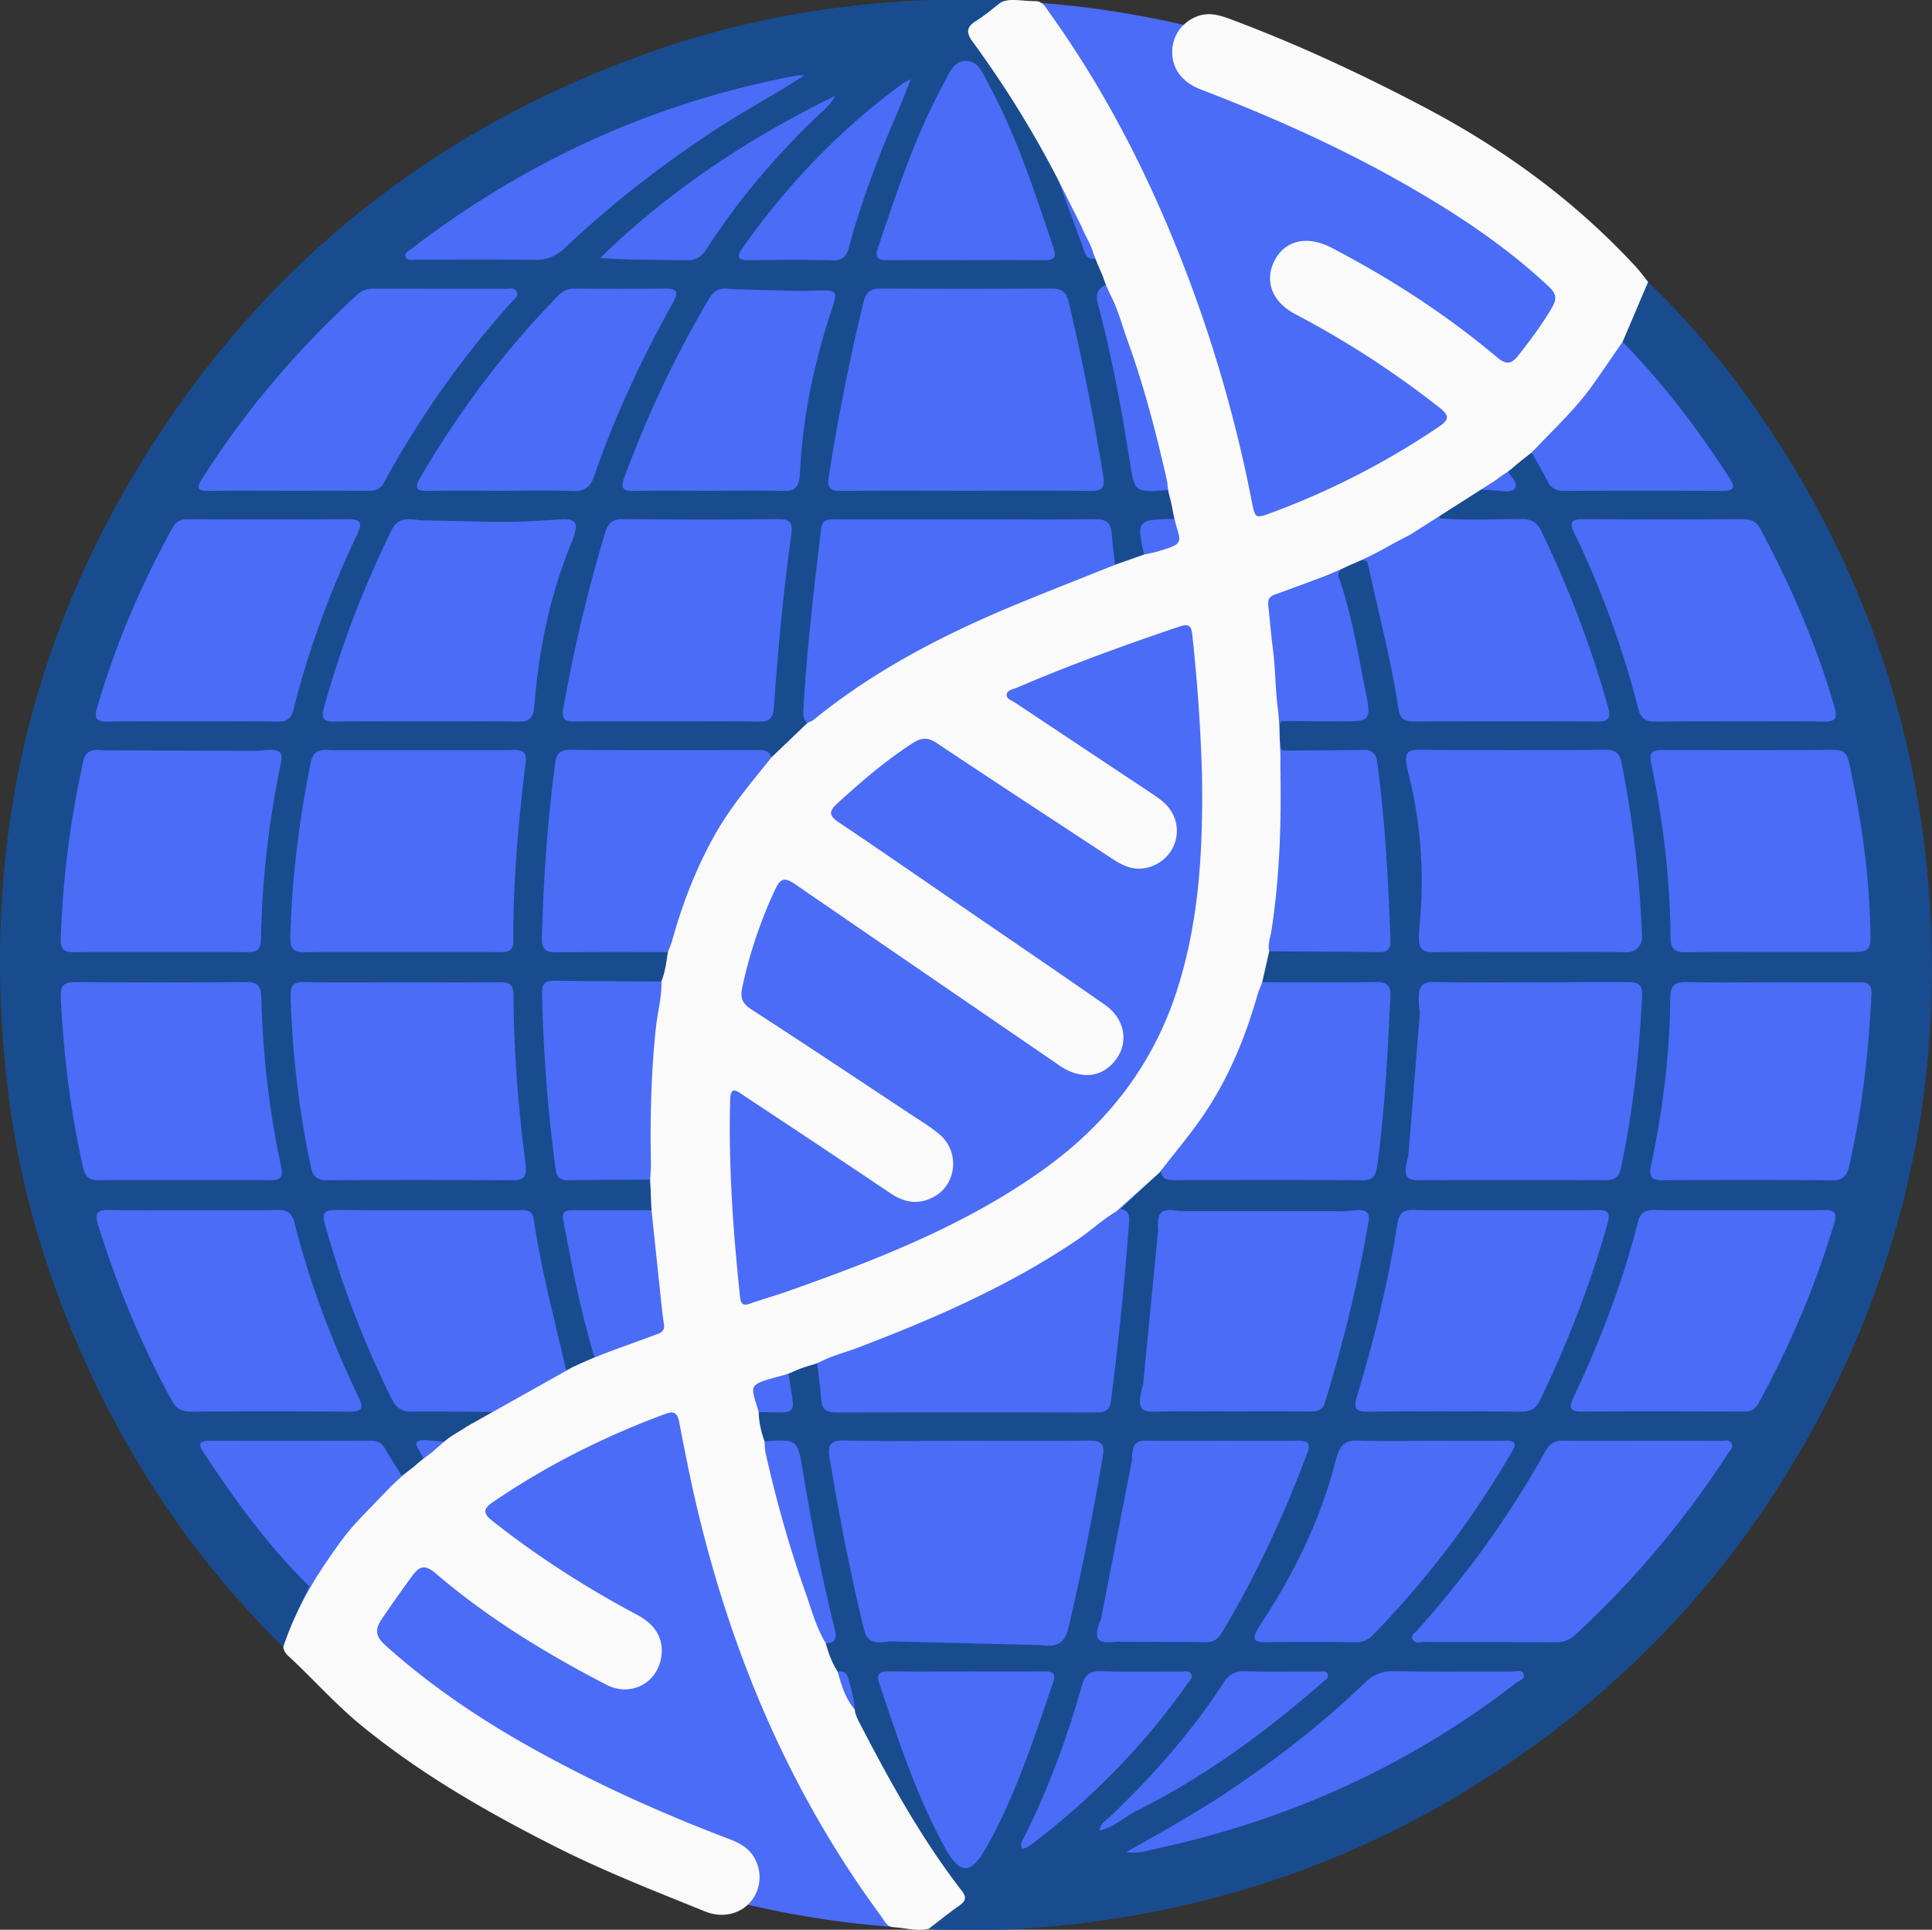
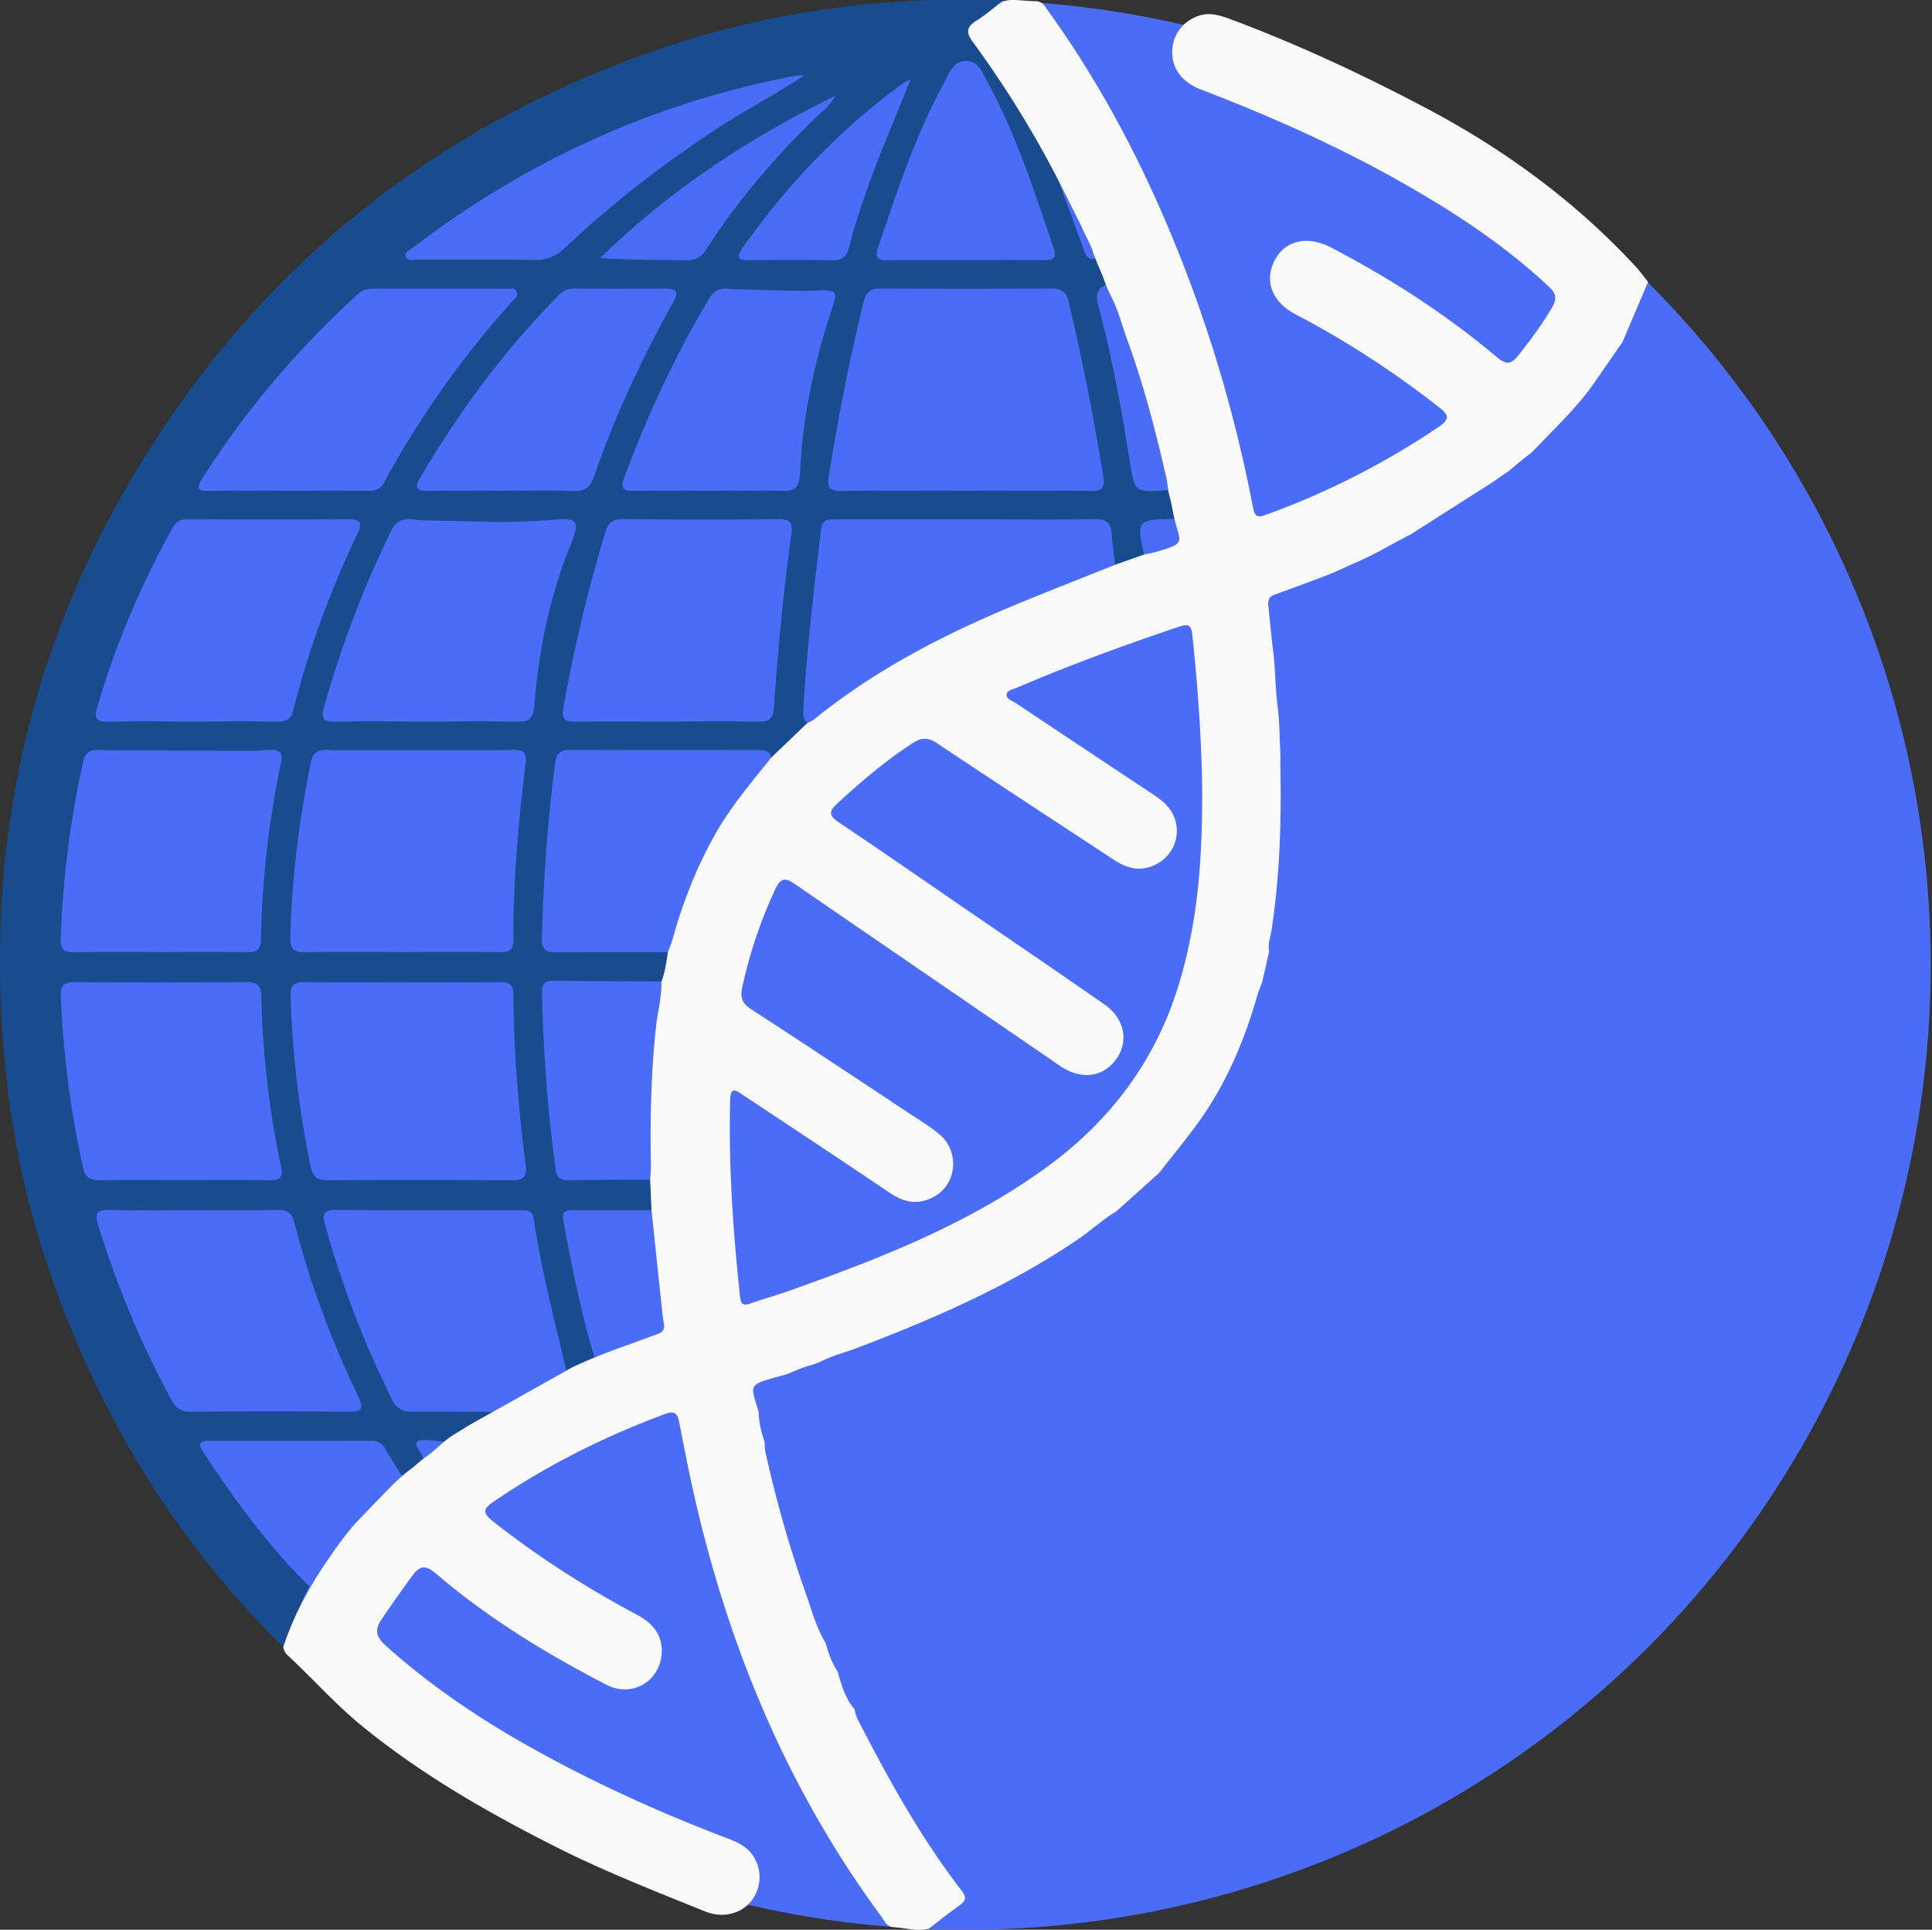
<svg xmlns="http://www.w3.org/2000/svg" id="Layer_1" data-name="Layer 1" viewBox="0 0 2305.73 2302.67">
  <rect x="0" y="0" width="2305.73" height="2302.67" fill="#333333" stroke="none" />
  <circle cx="1152.865" cy="1151.335" r="1151.335" fill="#4A6CF7" />
  <defs>
    <style>
            .cls-1 {
                fill: #184c8f;
            }

            .cls-2 {
                fill: #fafafa;
            }
        </style>
  </defs>
  <title>bio logo</title>
-   <path class="cls-1" d="M1789.14,585.67c3.88.53,15.75,2.28,19-3.2,4.15-6.91-5.56-13.45-8.13-19.91,9.21-7.7,18.17-15.44,27.94-22.53,6.34,11.34,13.07,22.48,18.87,34.08,4.37,8.76,10.58,11.71,20.27,11.66q94.18-.53,188.37,0c14,.07,15.92-4.06,8.52-15.48-37.57-58-78.91-113-127.58-162.32l30.45-71.56c58.39,56.46,109,119.27,152.94,187.52C2219.36,678.29,2280,846.34,2299,1029.3c24.19,232.23-17.13,452.21-126.13,658.44q-152.62,288.83-434.82,456c-156.24,92.53-325.37,143.34-506.18,156.79-41.24,3.06-82.42,4.42-123.67,1,12.08-9.23,23.9-18.8,36.31-27.54,7.45-5.25,9.51-9.58,3.28-17.65-47.58-61.54-85.14-129.22-120.84-198-3.1-6-6.25-11.76-7-18.54-.42-12.34-4-24-7.13-35.84-1.82-6.76-5.35-11.06-13.2-9.11-6.81-10.53-11.11-22.1-14.3-34.13,12.53.09,13.45-6.95,10.93-16.9C980.48,1881.28,968.64,1818,958,1754.53c-6.32-37.49-6.91-37.39-45.57-34.54-4-11.36-6.77-23-7-35.08,49.31.82,42.87,5.26,36.21-42.32-.15-1.1-.42-2.18-.64-3.27a151.89,151.89,0,0,1,34.23-12.23c1.61,14,3.86,28,4.64,42.09.69,12.46,6.63,16.29,18.46,16.26q155.31-.37,310.64,0c10.41,0,15.6-3.43,16.94-14,9.06-71.21,16.52-142.57,21.65-214.18.59-8.2-2-13-10.12-14.57l47.87-45.54c1.25,10.87,8.9,11,17.38,11,74.19-.14,148.37-.37,222.56.17,13.51.1,16.72-5.28,18.42-17.64,9.17-66.8,12.37-134,15.71-201.23.67-13.51-3.72-17.8-17.15-17.61-45.29.64-90.59.22-135.89.21l8.34-36.85c43.6.26,87.21.24,130.8.94,11.76.19,14.4-5,14-15.44-2.85-71.52-6.36-143-16.29-214a13.88,13.88,0,0,0-14-11.89c-32,.47-64.09.6-96.13.83a4.76,4.76,0,0,1-4.77-4,137.18,137.18,0,0,1-.82-27.85,3.65,3.65,0,0,1,3.67-3.43c22.6.13,45.2.32,67.8.36,37.29.06,37.91-.11,30.52-37.22-9-45.35-16.46-91.14-31.75-135a7.84,7.84,0,0,1,3.83-9.59,182.37,182.37,0,0,1,23.31-10.26,5.89,5.89,0,0,1,7.7,4.32c12.3,57.56,27.8,114.47,36.37,172.79,1.87,12.71,7.68,15.22,19.08,15.17q108.66-.56,217.31,0c13.78.08,17.77-2.95,13.71-17.49a1260.85,1260.85,0,0,0-79.28-209.09c-5.07-10.52-11.32-15-23.36-15-29.78,0-66.85,1.72-96.61-.65a2,2,0,0,1-.91-3.62c15.21-10.42,32.85-20.51,48.47-30.87M1153.69,1719.22c-48.65,0-97.32.67-146-.36-16.75-.36-20.26,5.1-17.68,20.6,11.39,68.59,24.46,136.8,41,204.35,3.4,13.85,9.58,18.21,31,14.7l179.1,4.48c22.27,3.32,30.11-4.31,33.79-19.81,16.19-68.21,29.75-136.92,41.32-206,2.52-15.06-2.63-18.35-16.64-18.16C1251,1719.63,1202.34,1719.23,1153.69,1719.22ZM1826.28,1136c38.37,0,76.75-.51,115.1.27a17.69,17.69,0,0,0,18.32-18.43,1329.13,1329.13,0,0,0-24.64-208.46c-2.21-11.06-7.66-14.65-18.61-14.6q-112,.5-224,0c-15.58-.06-17.14,6.09-11.11,30.17,14.73,58.83,18.66,119.8,12.79,180.16-2.28,23.48-.6,31.45,16.75,31.12C1749.35,1135.56,1787.82,1136,1826.28,1136Zm12.18,36.13c-41.83-.13-83.68.64-125.5-.32-19.13-.44-22,6.53-18.48,37.16l-13.77,170.4c-6.73,24.33-2.5,28.94,12.73,28.88q111.18-.45,222.36,0c10.93.06,16.3-3.41,18.65-14.44,14.4-67.63,22-136,25.23-205,.62-13.38-4.2-16.77-15.47-16.93C1909,1171.4,1873.71,1172.25,1838.46,1172.15ZM2114.34,1136h88.28c30.47,0,30.3,0,29.51-30.2C2230.42,1040,2221,975.28,2207,911.09c-2.12-9.7-4.92-16.4-17.18-16.32-69,.44-138.08.28-207.12.14-10.19,0-14.69,3.36-12.43,14.23,14.4,69.35,22.91,139.39,23.5,210.27.11,13.16,5.79,17.2,18.76,16.89C2046.42,1135.49,2080.39,1136,2114.34,1136ZM1469,1684.16c31.71,0,63.41-.12,95.12.09,8.07,0,14.24-1.28,17-10.24,21.76-70.91,39.52-142.76,52.13-215.87,2.4-13.89-4.8-16.33-26.21-12.87l-198.46-.11c-23.66-4.21-28,1.47-26.38,22.48l-18,184.32c-7.51,26.91-4,32.86,13.12,32.45C1407.81,1683.68,1438.39,1684.17,1469,1684.16ZM1796.46,1444c-36.26,0-72.52.59-108.76-.31-12.94-.31-18,4.08-20,16.52-11,70-27.8,138.67-48.42,206.41-4.07,13.37-2,18,13,17.83,61.17-.64,122.35-.52,183.53,0,11.32.09,17.49-4.07,22.29-14,32.82-68,60.07-138,80.47-210.67,4-14.32-1-16.12-13.39-15.93C1869,1444.35,1832.71,1444,1796.46,1444Zm317.39-271.86c-33.42,0-66.85.59-100.25-.27-14.31-.37-20.16,3.47-20.26,18.82-.48,67.52-9,134.28-23,200.25-3.15,14.75,2,17.47,15.17,17.38,66.83-.43,133.67-.57,200.49.12,14,.14,18.28-5.79,21.09-18,15.47-67.51,23.16-135.94,26.42-205,.53-11.32-4.91-13.37-14.3-13.32C2184.08,1172.26,2149,1172.14,2113.85,1172.13Zm-66.52-311.47c42.91.55,85.86-.62,128.76.41,15,.36,17-4.68,13.11-18-21.42-73.61-51.59-143.51-87.79-211-4.4-8.2-10-12.59-20-12.54q-96.72.46-193.45,0c-12.12,0-15.33,3.75-9.78,15.15,33,67.83,58.34,138.49,77.18,211.47,2.87,11.15,8.63,14.78,19.38,14.8C1999,861.11,2023.13,860.35,2047.33,860.66ZM2075.67,1444c-34,0-67.93.38-101.89-.21-11.07-.2-16.28,3.76-19,14.39-18.46,72.6-45.2,142.22-77.18,209.86-5.42,11.47-4,16.36,9.83,16.29,64.53-.33,129.06-.23,193.59,0,8.2,0,13.6-2.41,17.73-10,37.52-68.75,68.16-140.34,90.52-215.47,3.5-11.78-.24-15.09-11.73-15C2143.6,1444.27,2109.63,1444,2075.67,1444Zm-116,275.24c-31.13,0-62.27.31-93.39-.18-10.18-.16-16.54,2.84-21.71,12.16-42.64,77-93.89,147.92-152.59,213.5-2.82,3.15-8.36,6-6.34,11,2.44,6,8.88,3.59,13.59,3.6,52.64.17,105.28,0,157.92.22,9.05,0,16.07-2.54,22.82-8.8a1132.82,1132.82,0,0,0,182.16-216.12c2.36-3.64,6.9-7.36,4.68-12-2.75-5.71-9-3.25-13.75-3.28C2021.9,1719.13,1990.77,1719.23,1959.64,1719.23Zm-500.51,0c-30.58,0-61.16.31-91.73-.18-12.63-.2-16.48,5.69-16.36,22.78l-37.14,190c-9.73,24.45-5.28,29.71,17.76,27.18l104.08.38c11,.94,17.11-2.39,22.24-10.89,41.07-68.08,74-140,102.07-214.24,4.43-11.74.85-15.27-10.88-15.13C1519.16,1719.47,1489.14,1719.23,1459.13,1719.24Zm248.52,0c-28.89,0-57.81.72-86.67-.32-15.48-.56-22.18,5.11-26.66,22.86-17.71,70.18-49.82,135.74-89.68,196.15-11.49,17.42-9.34,21.71,5.6,21.58q54.39-.45,108.77,0c8,0,13.86-2.76,19.39-8.45a1115.83,1115.83,0,0,0,165.89-218.59c6.74-11.62,2.34-13.36-8.26-13.29C1766.57,1719.37,1737.11,1719.24,1707.65,1719.23Zm-554.09,275.22c-31.12,0-62.24.21-93.36-.11-10.79-.11-14.51,3.45-10.92,14.21,22.24,66.51,44.06,133.22,77.84,195.06,18.66,34.18,31.27,34.13,50.38.11,34.81-62,56.39-129.39,79.35-196.22,3.53-10.25-.11-13.19-9.93-13.12C1215.8,1994.61,1184.68,1994.47,1153.56,1994.45Zm190.3,215.5c15.94,2.39,26.09-1.92,36.37-4.14,157.85-34,301.53-99,429.46-197.9,3.63-2.81,11.06-4.61,8.46-10.66-2.27-5.27-9.13-2.68-13.92-2.7-47-.17-94,.41-141-.42-14.2-.25-24.28,4.11-34.44,13.85-52.36,50.28-109.57,94.47-170.24,134.38C1422.77,2165.92,1385.35,2186.71,1343.86,2210Zm-124-4.17c2.05-.46,3.81-.51,5.22-1.25a49.17,49.17,0,0,0,7.12-4.56c71.35-54.66,133.8-117.92,185.47-191.6,2.19-3.13,6-6.18,4-10.43-2.4-5.33-7.87-3.37-12.06-3.39-31.65-.18-63.33.64-95-.45-14-.48-19.85,4.41-23.59,17.56-18,63.12-40.3,124.65-70.28,183.21C1219.35,2197.76,1217.08,2200.67,1219.86,2205.78Zm92.26-21.52c17.73-3.92,30-16.31,44.72-23.7,80.87-40.52,153.32-93.39,221.11-152.88,3.06-2.68,8.85-5,6.21-10.52-2-4.22-7-2.62-10.77-2.63-29.42-.13-58.85.45-88.25-.35-11.78-.32-18.78,4.23-24.88,13.64-38.35,59.14-84.74,111.52-135.66,160.07C1320,2172.26,1313.37,2175.39,1312.12,2184.26Z" />
-   <path class="cls-1" d="M1271.34,236.6l.34-.06m22.08,62.33c1.91,6.33,5.08,11.61,14.23,9.65,6,9.94,11.89,19.23,13,31-11.88,4.73-13.67,12.45-10.73,23.36,16.6,61.6,28.11,124.3,38,187.3,5.85,37.32,5.92,37.61,44.43,34.63a1.23,1.23,0,0,1,1.2.79c3.3,10.61,5.34,21.75,7.75,32.12.17.73-.59,1.41-1.34,1.42-43,1-44,1.78-34.91,42.55l-34.66,12.23c-1.35-12.35-3.08-24.68-3.94-37.07s-6.18-17.59-19.35-17.39c-44.13.66-88.27.25-132.41.25H998.48c-8.57,0-17-1.05-18.53,11.57-8.6,71.26-17,142.53-21.1,214.23-.35,6.25-1,12.57,4.88,17q-21.56,20.67-43.11,41.31C917.9,894.45,910.3,895,902.8,895c-74.17,0-148.34.25-222.51-.2-12.5-.08-16.32,4.83-17.86,16.57-9.07,69-13.95,138.36-15.7,208-.36,14.35,5.36,17.1,17.94,17,44.16-.55,88.32-.26,132.48-.29-1.84,11.89-3.22,23.87-7.78,35.15-43-.29-86-.43-128.91-1-10.47-.12-13.7,4.52-13.5,14.44a1818.39,1818.39,0,0,0,16.22,211.09c1.27,9.22,5.51,12.62,14.41,12.51,32.8-.39,65.6-.49,98.39-.7q.81,18.29,1.6,36.57c-31.06,0-62.12,0-93.18-.08-8.32,0-14.27.57-12.13,12.1,10.18,54.93,21,109.68,37.06,163.26l-33.65,15.6c-13.81-60-29.75-119.57-38.74-180.61C635.28,1443,626.88,1444,618.89,1444c-72.45,0-144.89.39-217.33-.29-16.29-.16-17.15,5.33-13.32,18.94a1173.85,1173.85,0,0,0,80.6,209.28,22.71,22.71,0,0,0,20.56,12.46c30.54-.35,68.05.17,98.61.39-16.58,13-38.36,25.06-56.51,35.62-7.25-.53-17.19-1.76-24.46-2-8.78-.24-13.69,2.22-7.28,11.76a88,88,0,0,1,5.73,10.34c-8.58,7.35-16.34,13.9-26.23,20.14-6.53-10.58-13.31-21-19.53-31.73-3.76-6.49-8.49-9.8-16.31-9.78q-96.84.27-193.7.06c-10.31,0-14.06,3-7.56,12.87,37.72,57.25,77.81,112.62,126.94,160.86-11.71,23.55-22.63,47.43-31,72.39-96.06-94-171.73-202.51-228.78-324-50.39-107.26-85-219.53-99.48-337.22C-22.92,1038,25.29,787.84,164.93,557.72c144.58-238.27,349.76-403.45,612.72-496C908.16,15.74,1043.34-2.93,1181.51-.92c5,.07,10,1.46,14.93,2.23-10.28,7.84-20,16.53-31,23.3-12,7.4-12.94,14-4.48,25.43a1236.45,1236.45,0,0,1,101.82,164.41M1153.63,585.58c49.26,0,98.52-.43,147.77.27,14.18.2,17.44-4.47,15.25-17.87-11.37-69.8-24.87-139.14-41.31-207.94-3-12.63-9.26-15.84-21.34-15.76q-101.05.68-202.11,0c-12.25-.08-18.28,3.64-21.29,16q-25.08,103.1-41.42,207.88c-2.22,14.11,1.16,17.84,15,17.67C1054,585.22,1103.81,585.59,1153.63,585.58ZM480.53,1136c39.08,0,78.16-.16,117.24.11,9.44.06,14.89-2.1,14.84-13.07-.32-71.41,6.1-142.39,14.73-213.18,1.58-12.94-3.69-16.24-20-14.72l-211.41.06c-15.6-1.6-22.28,1.43-25,14.54-14,68.91-22.72,138.35-24.41,208.72-.36,15,5,18,18.45,17.8C403.5,1135.57,442,1136,480.53,1136Zm-.38,36.13c-39.09,0-78.18.42-117.26-.24-12.82-.21-16.48,4.18-16.1,16.73a1157.72,1157.72,0,0,0,24.1,203.65c2.67,12.77,8.32,16.16,20.65,16.08q109.6-.73,219.22.05c14.85.12,18.35-4.8,16.55-18.81-8.66-67.38-14.24-135-14.56-203,0-11.2-4.65-14.68-15.35-14.57C558.32,1172.38,519.23,1172.15,480.15,1172.14Zm-289-36.12c34.52,0,69-.25,103.55.15,10.85.12,16.55-2.28,16.76-14.87A1126.21,1126.21,0,0,1,335.17,911c3.26-15.78-2.23-18.12-27.39-15.07l-183.49-.6c-15-1.74-22.27.73-25,13.28a1161.66,1161.66,0,0,0-26.83,211.63c-.45,13.58,5.11,16.13,16.93,16C123.29,1135.69,157.24,1136,191.19,1136Zm605.05-275.2c36.23,0,72.46-.43,108.68.24,12.69.23,17.77-3.09,18.73-16.8,4.81-68.79,11.24-137.48,20.72-205.79,2-14.67-.82-19.14-15.77-19q-92.54.9-185.09-.05c-12.83-.14-17.85,4.87-21.26,16.27a1820.48,1820.48,0,0,0-49.92,209.42c-2.27,13,1.76,16,13.53,15.84C722.65,860.58,759.44,860.82,796.24,860.82Zm-287.11,0c36.82,0,73.64-.34,110.46.21,12.9.19,17.18-5.12,18.32-20,5-65.35,18.45-129.83,43-190.58,10.8-26.68,9.53-32.53-16.09-30.53-26.85,2.1-53.76,3.24-80.69,2.66l-83.23-1.78c-18-3-27.31-1-33.5,11.66a1225.35,1225.35,0,0,0-80.86,212.32c-3.26,11.8-1.05,16.46,12.09,16.26C435.48,860.44,472.31,860.81,509.13,860.82Zm-289.75,547.3c34,0,68-.33,102,.16,12.57.19,17.09-2.72,14.08-16.63-14.41-66.52-21.72-134-23.59-202-.4-14.58-5.6-17.88-19.07-17.78q-101.1.82-202.2,0c-14-.13-18.69,3.7-18,18.12,3.28,68.55,11.44,136.35,26.63,203.34,2.73,12,8.48,15.22,19.94,15C152.54,1407.74,186,1408.12,219.38,1408.12Zm10-547.3c34,0,67.94-.35,101.9.21,10.91.18,16.31-3.37,19-14.2,18.2-72.66,44.28-142.52,76.43-210.11,5.95-12.5,3.76-17.23-10.7-17.15-64,.38-127.94.26-191.92.07-8.13,0-13.72,2.15-17.91,9.72-37.93,68.58-68.51,140.15-90.36,215.49-4.1,14.17.85,16.36,13.34,16.16C162.54,860.46,196,860.82,229.35,860.82ZM231.14,1444c-33.39,0-66.81.69-100.18-.3-15.64-.47-18.17,4.38-13.75,18.47,22.73,72.54,51.36,142.51,88,209.24,5.45,9.94,12.13,13,23,13q94.23-.6,188.47,0c14.7.11,17.94-3.2,11.22-17.26-32-67-58.27-136.2-76.5-208.26-2.91-11.49-8.31-15.36-20-15.11C297.94,1444.44,264.54,1444,231.14,1444Zm112.7-858.41c31.67,0,63.35-.14,95,.09,8.46.06,14.79-1.3,19.45-9.87A1126,1126,0,0,1,610.65,360.35c3.12-3.47,8.93-6.84,5.81-12.74-2.53-4.8-8.1-3-12.4-3-53.17-.11-106.34,0-159.51-.16a26.58,26.58,0,0,0-18,6.94c-71.28,65.36-133.67,138.14-185.38,220-6.78,10.73-5.66,14.58,7.67,14.4C280.48,585.28,312.16,585.58,343.84,585.58Zm501.82,0c30,0,60-.45,89.91.22,14.1.31,18.4-4.85,19.31-23.62,3.22-66.39,17.37-131.74,38.4-194.79,8.35-25,3.31-20.92-36.41-20.2L872.23,345c-14.53-2.57-20.78,2.7-26.36,12.08-40.3,67.71-73.36,138.78-100.8,212.6-5.33,14.33-.19,16.33,12.38,16.11C786.85,585.23,816.26,585.59,845.66,585.59Zm-245.51,0c27.72,0,55.47-.75,83.15.31,14.13.55,21.06-3.93,25.77-17.63,24.88-72.36,57.45-141.34,94.59-208.16,7.06-12.71,3-15.8-9.71-15.7q-54.32.39-108.62,0c-8.09-.06-13.84,3-19.31,8.58-64.09,65.36-118.3,138.14-164.57,217-6.59,11.24-5.51,16,8.74,15.77C540.17,585.24,570.16,585.59,600.15,585.59ZM1152,310.36c31.13,0,62.26-.21,93.38.11,10.65.11,16.28-1.69,12-14.38-22.55-67-44.16-134.35-78.15-196.76-6.07-11.17-11-26.31-25.82-26.6-15.94-.32-20.92,15.52-27.25,27.13-34,62.39-56,129.59-78.6,196.59-3.85,11.45.9,14,11.06,14C1089.7,310.23,1120.82,310.35,1152,310.36ZM959.7,90c-2.76,0-5.6-.43-8.27.06C781.54,121.78,628.71,191.56,491.65,296.38c-3.43,2.63-9.23,4.9-7.43,10.06s7.81,3.33,12.1,3.34c46.95.11,93.92-.46,140.85.39,15.33.27,26.57-4.37,37.63-14.85,55.13-52.2,115-98.51,178.46-140.21C887.72,132.47,924.19,113.29,959.7,90Zm127.11,4.64c-2.51,1.22-5.26,2.09-7.49,3.7-75.9,54.94-139.7,121.69-193.6,198.12-8.24,11.68-3.14,14.15,8.52,14,32.83-.29,65.68-.74,98.49.22,13,.37,17.77-5,20.78-16.57,9.11-35.05,21.32-69.12,34.08-103C1059.69,158.9,1074.56,128,1086.81,94.59Zm-90.22,19.76C891.43,166.05,798,228.08,716.29,307.94c34.77,2.42,68.58,1.92,102.36,2.69,11.76.27,18.43-4,24.64-13.63,37.61-58.25,82.3-110.67,132.33-158.64C982.45,131.82,990.6,126.33,996.59,114.35Z" />
+   <path class="cls-1" d="M1271.34,236.6l.34-.06m22.08,62.33c1.91,6.33,5.08,11.61,14.23,9.65,6,9.94,11.89,19.23,13,31-11.88,4.73-13.67,12.45-10.73,23.36,16.6,61.6,28.11,124.3,38,187.3,5.85,37.32,5.92,37.61,44.43,34.63a1.23,1.23,0,0,1,1.2.79c3.3,10.61,5.34,21.75,7.75,32.12.17.73-.59,1.41-1.34,1.42-43,1-44,1.78-34.91,42.55l-34.66,12.23c-1.35-12.35-3.08-24.68-3.94-37.07s-6.18-17.59-19.35-17.39c-44.13.66-88.27.25-132.41.25H998.48c-8.57,0-17-1.05-18.53,11.57-8.6,71.26-17,142.53-21.1,214.23-.35,6.25-1,12.57,4.88,17q-21.56,20.67-43.11,41.31C917.9,894.45,910.3,895,902.8,895c-74.17,0-148.34.25-222.51-.2-12.5-.08-16.32,4.83-17.86,16.57-9.07,69-13.95,138.36-15.7,208-.36,14.35,5.36,17.1,17.94,17,44.16-.55,88.32-.26,132.48-.29-1.84,11.89-3.22,23.87-7.78,35.15-43-.29-86-.43-128.91-1-10.47-.12-13.7,4.52-13.5,14.44a1818.39,1818.39,0,0,0,16.22,211.09c1.27,9.22,5.51,12.62,14.41,12.51,32.8-.39,65.6-.49,98.39-.7q.81,18.29,1.6,36.57c-31.06,0-62.12,0-93.18-.08-8.32,0-14.27.57-12.13,12.1,10.18,54.93,21,109.68,37.06,163.26l-33.65,15.6c-13.81-60-29.75-119.57-38.74-180.61C635.28,1443,626.88,1444,618.89,1444c-72.45,0-144.89.39-217.33-.29-16.29-.16-17.15,5.33-13.32,18.94a1173.85,1173.85,0,0,0,80.6,209.28,22.71,22.71,0,0,0,20.56,12.46c30.54-.35,68.05.17,98.61.39-16.58,13-38.36,25.06-56.51,35.62-7.25-.53-17.19-1.76-24.46-2-8.78-.24-13.69,2.22-7.28,11.76a88,88,0,0,1,5.73,10.34c-8.58,7.35-16.34,13.9-26.23,20.14-6.53-10.58-13.31-21-19.53-31.73-3.76-6.49-8.49-9.8-16.31-9.78q-96.84.27-193.7.06c-10.31,0-14.06,3-7.56,12.87,37.72,57.25,77.81,112.62,126.94,160.86-11.71,23.55-22.63,47.43-31,72.39-96.06-94-171.73-202.51-228.78-324-50.39-107.26-85-219.53-99.48-337.22C-22.92,1038,25.29,787.84,164.93,557.72c144.58-238.27,349.76-403.45,612.72-496C908.16,15.74,1043.34-2.93,1181.51-.92c5,.07,10,1.46,14.93,2.23-10.28,7.84-20,16.53-31,23.3-12,7.4-12.94,14-4.48,25.43a1236.45,1236.45,0,0,1,101.82,164.41M1153.63,585.58c49.26,0,98.52-.43,147.77.27,14.18.2,17.44-4.47,15.25-17.87-11.37-69.8-24.87-139.14-41.31-207.94-3-12.63-9.26-15.84-21.34-15.76q-101.05.68-202.11,0c-12.25-.08-18.28,3.64-21.29,16q-25.08,103.1-41.42,207.88c-2.22,14.11,1.16,17.84,15,17.67C1054,585.22,1103.81,585.59,1153.63,585.58ZM480.53,1136c39.08,0,78.16-.16,117.24.11,9.44.06,14.89-2.1,14.84-13.07-.32-71.41,6.1-142.39,14.73-213.18,1.58-12.94-3.69-16.24-20-14.72l-211.41.06c-15.6-1.6-22.28,1.43-25,14.54-14,68.91-22.72,138.35-24.41,208.72-.36,15,5,18,18.45,17.8C403.5,1135.57,442,1136,480.53,1136Zm-.38,36.13c-39.09,0-78.18.42-117.26-.24-12.82-.21-16.48,4.18-16.1,16.73a1157.72,1157.72,0,0,0,24.1,203.65c2.67,12.77,8.32,16.16,20.65,16.08q109.6-.73,219.22.05c14.85.12,18.35-4.8,16.55-18.81-8.66-67.38-14.24-135-14.56-203,0-11.2-4.65-14.68-15.35-14.57C558.32,1172.38,519.23,1172.15,480.15,1172.14Zm-289-36.12c34.52,0,69-.25,103.55.15,10.85.12,16.55-2.28,16.76-14.87A1126.21,1126.21,0,0,1,335.17,911c3.26-15.78-2.23-18.12-27.39-15.07l-183.49-.6c-15-1.74-22.27.73-25,13.28a1161.66,1161.66,0,0,0-26.83,211.63c-.45,13.58,5.11,16.13,16.93,16C123.29,1135.69,157.24,1136,191.19,1136Zm605.05-275.2c36.23,0,72.46-.43,108.68.24,12.69.23,17.77-3.09,18.73-16.8,4.81-68.79,11.24-137.48,20.72-205.79,2-14.67-.82-19.14-15.77-19q-92.54.9-185.09-.05c-12.83-.14-17.85,4.87-21.26,16.27a1820.48,1820.48,0,0,0-49.92,209.42c-2.27,13,1.76,16,13.53,15.84C722.65,860.58,759.44,860.82,796.24,860.82Zm-287.11,0c36.82,0,73.64-.34,110.46.21,12.9.19,17.18-5.12,18.32-20,5-65.35,18.45-129.83,43-190.58,10.8-26.68,9.53-32.53-16.09-30.53-26.85,2.1-53.76,3.24-80.69,2.66l-83.23-1.78c-18-3-27.31-1-33.5,11.66a1225.35,1225.35,0,0,0-80.86,212.32c-3.26,11.8-1.05,16.46,12.09,16.26C435.48,860.44,472.31,860.81,509.13,860.82Zm-289.75,547.3c34,0,68-.33,102,.16,12.57.19,17.09-2.72,14.08-16.63-14.41-66.52-21.72-134-23.59-202-.4-14.58-5.6-17.88-19.07-17.78q-101.1.82-202.2,0c-14-.13-18.69,3.7-18,18.12,3.28,68.55,11.44,136.35,26.63,203.34,2.73,12,8.48,15.22,19.94,15C152.54,1407.74,186,1408.12,219.38,1408.12Zm10-547.3c34,0,67.94-.35,101.9.21,10.91.18,16.31-3.37,19-14.2,18.2-72.66,44.28-142.52,76.43-210.11,5.95-12.5,3.76-17.23-10.7-17.15-64,.38-127.94.26-191.92.07-8.13,0-13.72,2.15-17.91,9.72-37.93,68.58-68.51,140.15-90.36,215.49-4.1,14.17.85,16.36,13.34,16.16C162.54,860.46,196,860.82,229.35,860.82ZM231.14,1444c-33.39,0-66.81.69-100.18-.3-15.64-.47-18.17,4.38-13.75,18.47,22.73,72.54,51.36,142.51,88,209.24,5.45,9.94,12.13,13,23,13q94.23-.6,188.47,0c14.7.11,17.94-3.2,11.22-17.26-32-67-58.27-136.2-76.5-208.26-2.91-11.49-8.31-15.36-20-15.11C297.94,1444.44,264.54,1444,231.14,1444Zm112.7-858.41c31.67,0,63.35-.14,95,.09,8.46.06,14.79-1.3,19.45-9.87A1126,1126,0,0,1,610.65,360.35c3.12-3.47,8.93-6.84,5.81-12.74-2.53-4.8-8.1-3-12.4-3-53.17-.11-106.34,0-159.51-.16a26.58,26.58,0,0,0-18,6.94c-71.28,65.36-133.67,138.14-185.38,220-6.78,10.73-5.66,14.58,7.67,14.4C280.48,585.28,312.16,585.58,343.84,585.58Zm501.82,0c30,0,60-.45,89.91.22,14.1.31,18.4-4.85,19.31-23.62,3.22-66.39,17.37-131.74,38.4-194.79,8.35-25,3.31-20.92-36.41-20.2L872.23,345c-14.53-2.57-20.78,2.7-26.36,12.08-40.3,67.71-73.36,138.78-100.8,212.6-5.33,14.33-.19,16.33,12.38,16.11C786.85,585.23,816.26,585.59,845.66,585.59Zm-245.51,0c27.72,0,55.47-.75,83.15.31,14.13.55,21.06-3.93,25.77-17.63,24.88-72.36,57.45-141.34,94.59-208.16,7.06-12.71,3-15.8-9.71-15.7q-54.32.39-108.62,0c-8.09-.06-13.84,3-19.31,8.58-64.09,65.36-118.3,138.14-164.57,217-6.59,11.24-5.51,16,8.74,15.77C540.17,585.24,570.16,585.59,600.15,585.59ZM1152,310.36c31.13,0,62.26-.21,93.38.11,10.65.11,16.28-1.69,12-14.38-22.55-67-44.16-134.35-78.15-196.76-6.07-11.17-11-26.31-25.82-26.6-15.94-.32-20.92,15.52-27.25,27.13-34,62.39-56,129.59-78.6,196.59-3.85,11.45.9,14,11.06,14C1089.7,310.23,1120.82,310.35,1152,310.36ZM959.7,90c-2.76,0-5.6-.43-8.27.06C781.54,121.78,628.71,191.56,491.65,296.38c-3.43,2.63-9.23,4.9-7.43,10.06s7.81,3.33,12.1,3.34c46.95.11,93.92-.46,140.85.39,15.33.27,26.57-4.37,37.63-14.85,55.13-52.2,115-98.51,178.46-140.21C887.72,132.47,924.19,113.29,959.7,90Zm127.11,4.64c-2.51,1.22-5.26,2.09-7.49,3.7-75.9,54.94-139.7,121.69-193.6,198.12-8.24,11.68-3.14,14.15,8.52,14,32.83-.29,65.68-.74,98.49.22,13,.37,17.77-5,20.78-16.57,9.11-35.05,21.32-69.12,34.08-103Zm-90.22,19.76C891.43,166.05,798,228.08,716.29,307.94c34.77,2.42,68.58,1.92,102.36,2.69,11.76.27,18.43-4,24.64-13.63,37.61-58.25,82.3-110.67,132.33-158.64C982.45,131.82,990.6,126.33,996.59,114.35Z" />
  <path class="cls-2" d="M1262.79,214.45A1236.45,1236.45,0,0,0,1161,50c-8.46-11.48-7.49-18,4.48-25.43,9-5.59,17.26-12.48,25.63-19.12A24.68,24.68,0,0,1,1204.93.12c10.14-.6,20.28,1.33,30.42,1.21,8.94-.1,12.3,7.09,16.51,13C1324,114.76,1378.5,224.43,1421.42,340.07A1653.16,1653.16,0,0,1,1493.88,598c4.13,21.06,4.33,21,24.51,13.51a937.65,937.65,0,0,0,198.77-102.26c12.53-8.49,12.88-13.31.73-22.89a1120.66,1120.66,0,0,0-172.15-111.56c-27.9-14.71-37.23-39.88-24.33-64.44,12.55-23.88,39.21-29.63,67.53-14.84,70.49,36.79,137,79.69,197.84,130.91,11.19,9.41,17.24,7.94,25.65-2.8,14.33-18.29,28.21-36.71,39.92-56.89,6-10.32,4.87-16.44-3.73-24.52-54-50.77-115.61-90.75-179.91-126.92-75.62-42.54-154.74-77.47-235.64-108.55-22.5-8.64-34.48-24.89-34.11-45.5.35-18.8,11.75-34.77,29.6-41.71,14.4-5.59,27.78-1.23,41.19,3.79,79.62,29.82,156.47,65.71,231.61,105.35,93.87,49.52,178.51,111.33,250.76,189.46,5.3,5.73,9.86,12.13,14.77,18.23l-30.45,71.56c-11.38,16.47-22.69,33-34.16,49.41-20.86,29.86-47.63,54.43-72.45,80.74a30.6,30.6,0,0,1-4,3.58c-8.08,6-15.53,12.28-23.36,18.9a42.8,42.8,0,0,1-4.36,3.24c-5.22,3.4-9.4,6.36-13.62,9.58l-101,64.35c-10.55,5.42-21,11-31.38,16.76a390.52,390.52,0,0,1-36.67,17.9c-1.71.73-3.4,1.5-5.08,2.28-11.68,5.46-23.48,10.64-35.56,15.14-17.9,6.69-35.8,13.38-53.8,19.8-7.89,2.82-7.91,8.26-7.19,14.8,1.85,16.82,3.18,33.7,5.4,50.46,2.9,22,2.69,44.33,5.3,66.36a332.37,332.37,0,0,1,2.62,35.24c0,1.4.05,2.8.11,4.2.43,10,1.06,19.89.79,29.84,0,1.25,0,2.49,0,3.74,1.35,65.58-.62,131-10.57,196-1.26,8.28-4.6,16.41-2.8,25l-8.34,36.85c-1.94,5.21-4.23,10.33-5.76,15.66-14.8,51.72-35.32,101-66,145.32-15.83,22.9-34,44.2-50.94,66.31l-51.86,46.48c-16.16,9.5-29.8,22.54-45.27,33-82,55.57-172,94.79-264.11,129.75-13.65,5.19-28,8.73-41.11,15.19a73.34,73.34,0,0,1-12.88,5,152.15,152.15,0,0,0-21.89,7.93,77.15,77.15,0,0,1-11.46,4.21c-44.56,12-39.13,10.22-29.62,44,.25,12.12,3,23.73,7,35.09.36,4.46.21,9,1.18,13.34,12.77,56.82,28.42,112.84,48,167.71,7.17,20.14,12.51,41.07,23.84,59.57,3.2,12,7.5,23.61,14.31,34.14,4.47,16,9.11,32,20.32,45,.75,6.78,3.9,12.57,7,18.54,35.7,68.82,73.26,136.5,120.84,198,6.23,8.07,4.17,12.4-3.28,17.65-12.41,8.74-24.23,18.31-36.3,27.53-14.24,3.29-28.15-1.08-42.2-1.94-8-.49-10.66-7.75-14.58-13.07-109.6-148.61-179.61-315-221.21-494-7.3-31.41-13.47-63.09-19.59-94.76-2-10.42-5-15-16.77-10.6C721.37,1714,652.82,1748.44,588.81,1792c-12.18,8.28-13.17,13.35-.82,23.1,54,42.59,111.53,79.42,172.17,111.64,22.2,11.79,31.75,28.42,29.24,48.9-3.95,32.34-36.2,50-66,34.53-72-37.35-141.19-79.46-203-132.41-13.11-11.24-19.61-9.41-28.84,3.21q-18.56,25.35-36.17,51.31c-9,13.23-6.1,21.41,5,31.39,54.24,48.68,114.25,88.89,177.86,124.14,73.92,41,150.69,75.65,229.62,105.69,11.69,4.44,23.14,9.45,30.55,20.41a45.89,45.89,0,0,1-1.48,54c-12.34,15.8-34.24,21.51-55.49,12.91-59.79-24.2-119.92-47.69-177.59-76.78-82-41.39-161.52-86.92-232.92-145.38-31.18-25.54-57.74-55.9-87.3-83.11a17.22,17.22,0,0,1-5.63-10.18q1.8-5.36,3.75-10.64c11.78-31.94,28.05-62,47.23-90.17,11.91-17.46,23.89-34.88,38.51-50.31,12.83-13.54,25.84-26.9,38.84-40.27a226.12,226.12,0,0,1,23-20.21c2.23-1.65,4.4-3.38,6.46-5.23a182.71,182.71,0,0,1,15.69-12.45c5.05-3.63,8.16-6.87,12.68-10.68,3.83-3.23,7.33-6.52,11.5-9.53,7-5.09,14.85-9,21.94-14l125.81-70.52,1.32-.61q24.54-11.37,50-20.66l50.64-18.49c5.53-2,8-5.69,7-11.71s-1.79-12.27-2.45-18.43q-6.24-58.68-12.37-117.36-.8-18.3-1.6-36.58c.31-6.17,1-12.35.88-18.51-1-54.85.1-109.6,6.12-164.2,2-17.91,7-35.45,6.39-53.66,4.56-11.29,5.94-23.27,7.78-35.16,1.75-4.71,3.84-9.32,5.19-14.15,12-43.06,27.92-84.48,49.7-123.72,19-34.29,44.21-63.9,68.58-94.2l43.11-41.32c2.51-1.26,5.35-2.11,7.48-3.84,73-59.36,155.53-101.9,241.92-137.62,39-16.13,78.4-31.46,117.61-47.15l34.66-12.23c5.91-1.37,11.94-2.39,17.73-4.17,22.52-6.93,27.21-8.44,22.72-23.24a233.44,233.44,0,0,1-6.71-27.71c-.7-4.06-1.61-8.08-2.67-12.07a105,105,0,0,1-3.26-17.57,28.15,28.15,0,0,0-.56-3.79c-12.76-56.65-27.4-112.81-47.17-167.45-6.24-17.27-10.83-35.3-19.17-51.76a170.24,170.24,0,0,1-10.26-24.75l-6-13.72-5.08-13c-3.07-11.42-10-21.29-14.21-32.25m143.77,655.45C1433,869.64,1429,813.78,1423,758c-1.2-11.3-3.93-14.21-15.79-10.22-65.45,22.07-130.29,45.67-193.79,72.88-4.54,1.94-11.46,2.76-12,8-.59,5.53,6.32,7.26,10.41,10q81.29,54.13,162.65,108.13c5.63,3.75,11.33,7.64,16.14,12.34,24.77,24.2,15,64.24-17.86,75.19-16.89,5.63-31-.17-44.71-9.19-70-46.05-140.17-91.82-209.86-138.33-10.66-7.12-18.26-6.93-28.8-.14-32.54,20.95-61.61,46-90.05,72-11.73,10.74-8.89,15.49,2.7,23.27,51.71,34.69,102.88,70.18,154.23,105.4,54.15,37.14,108.53,74,162.33,111.62,23.33,16.33,28.52,43.14,14.25,63.85-15.35,22.25-40.65,26.23-65.89,10.3-3.34-2.12-6.55-4.47-9.82-6.71Q1103,1160.9,949,1055.14c-11.63-8-17.13-8.1-23.61,5.67A543.8,543.8,0,0,0,885.9,1178c-2.67,12.37-.28,19.25,10.63,26.32,63.66,41.25,126.82,83.26,190.06,125.16,11.9,7.89,24.4,15.27,35.12,24.54,23.75,20.53,20.33,59.19-7.29,74.11-18.83,10.16-35.39,6.66-51.88-4.4Q975.09,1365,887.23,1307c-7.19-4.78-15.35-12.14-15.81,5.11-2.1,78.82,3.49,157.24,11.8,235.54.87,8.17,3.68,10.87,12,7.88,14.91-5.34,30.23-9.53,45.16-14.82,106.91-37.83,212.41-78.79,305.46-145.57,75.82-54.4,130.48-124.68,159.09-214.3C1431.51,1097.68,1435.8,1012,1434.53,925.68Z" />
</svg>